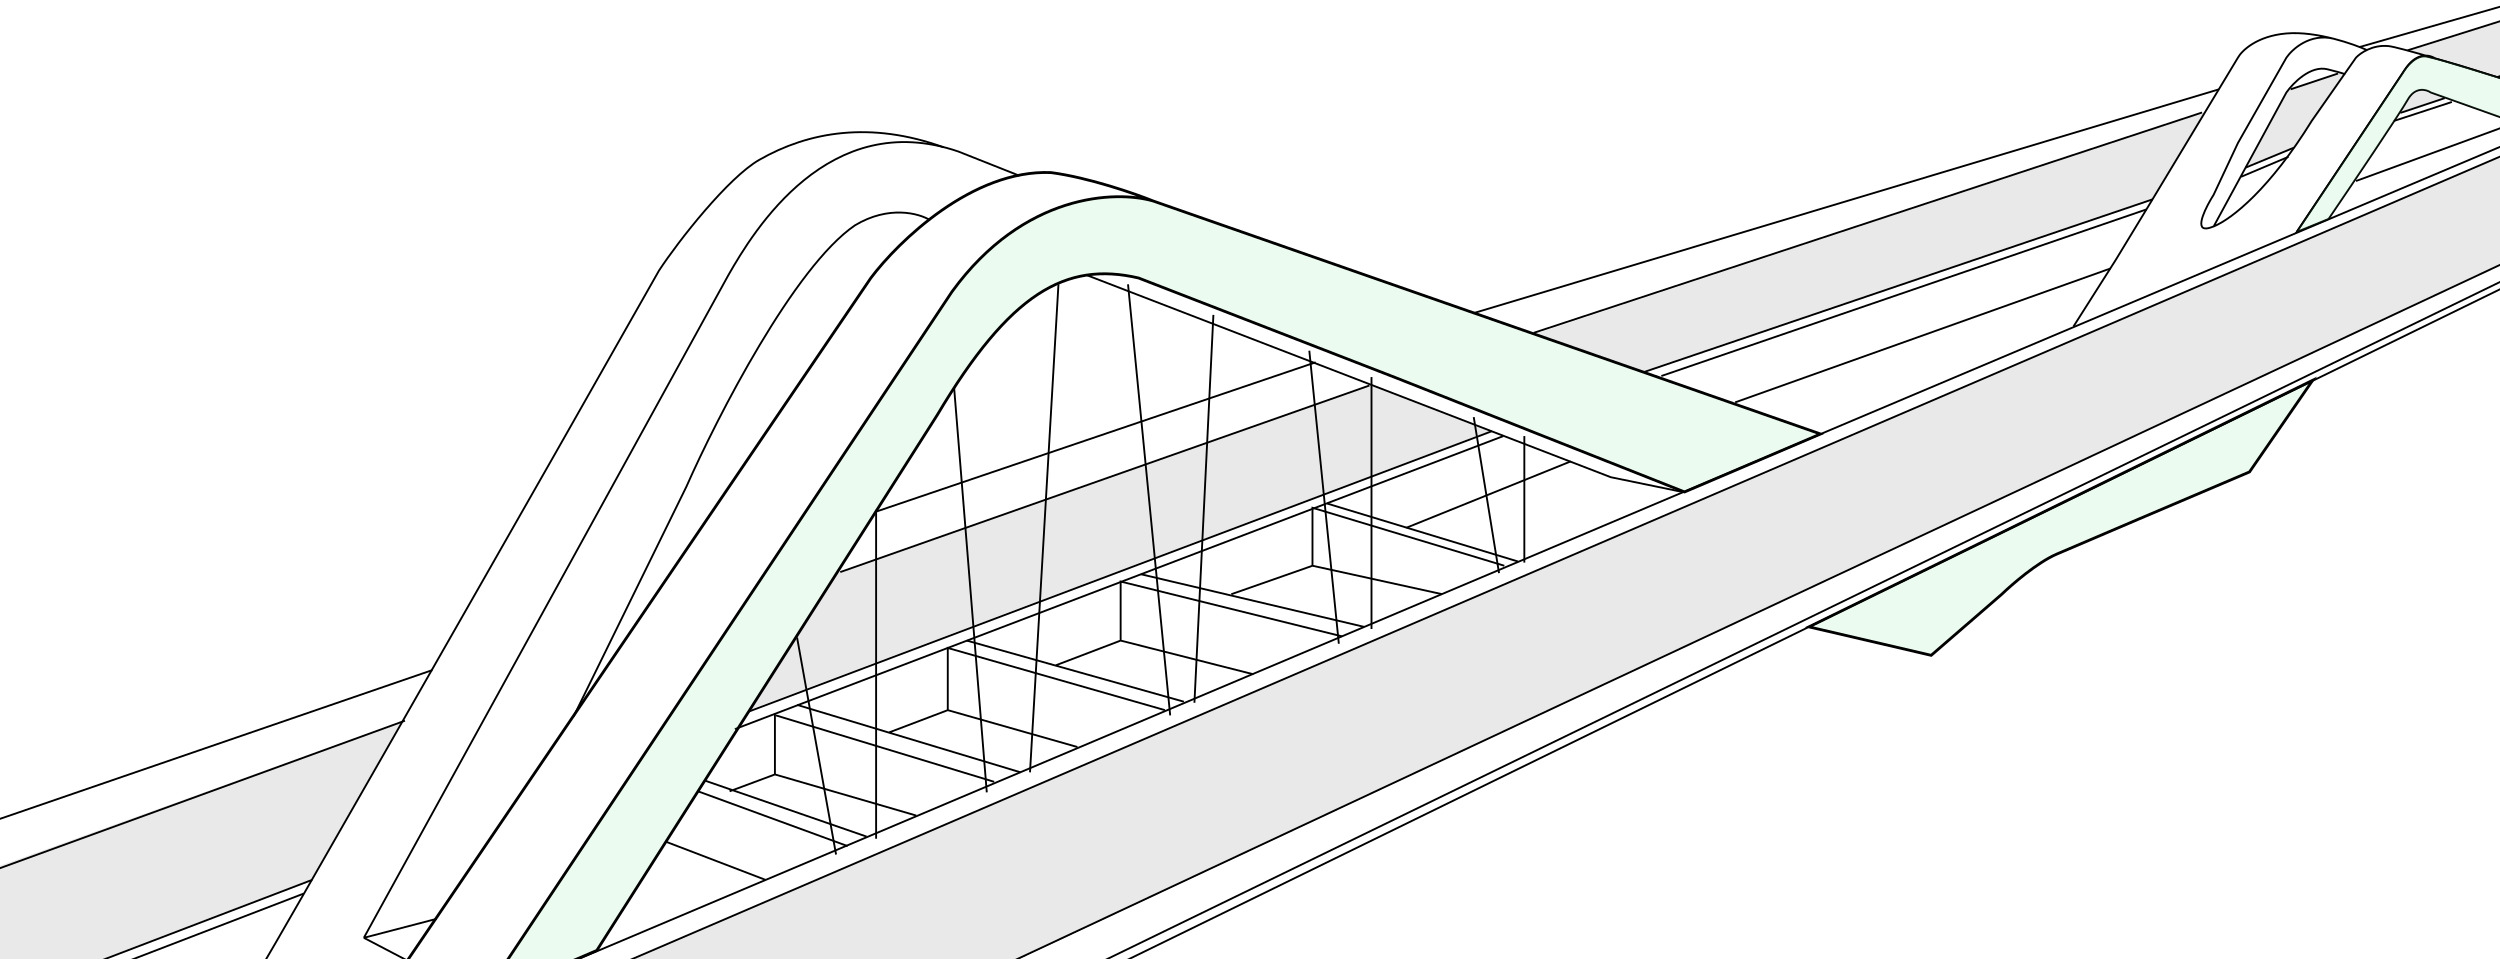
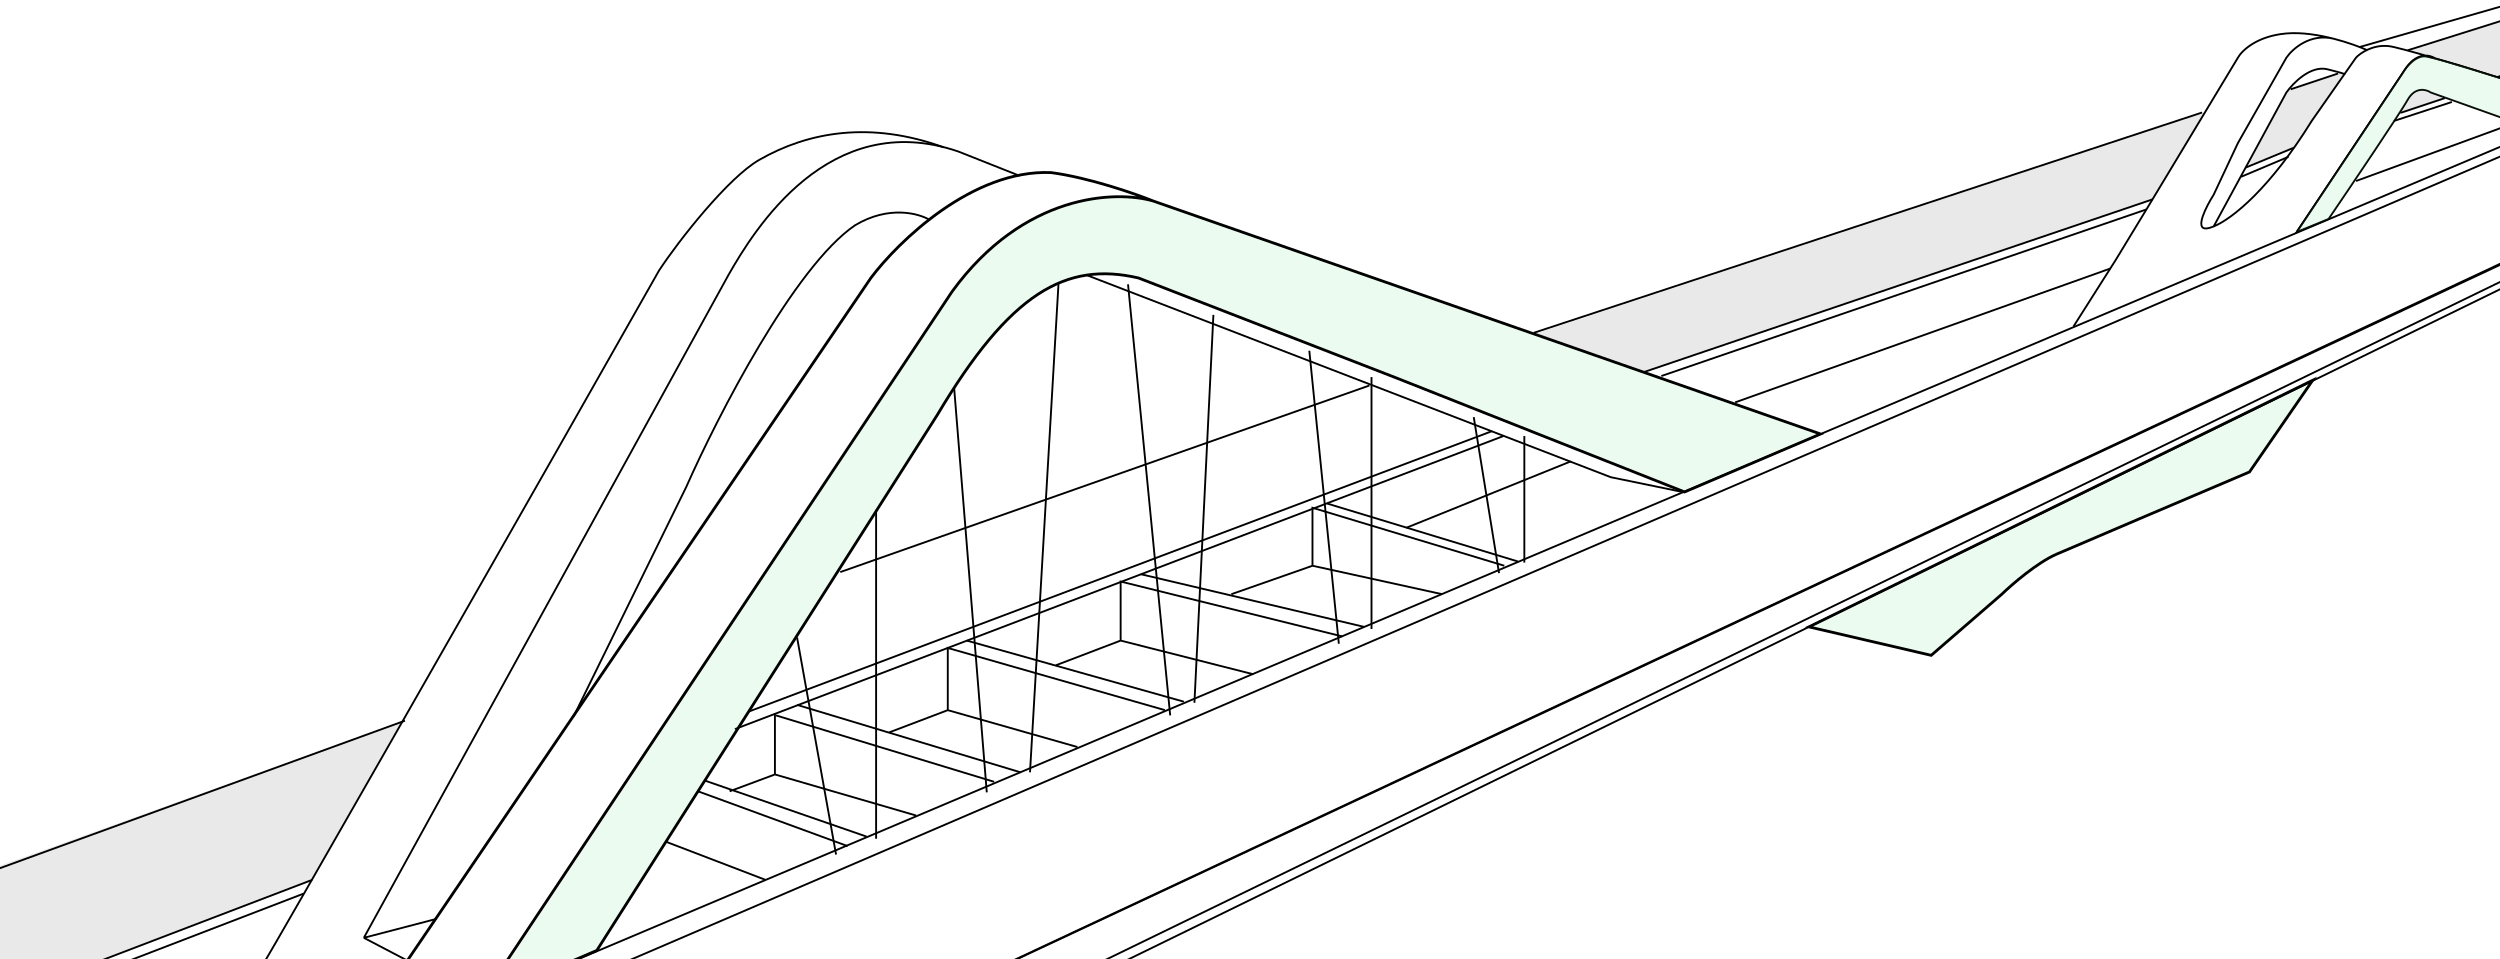
<svg xmlns="http://www.w3.org/2000/svg" xmlns:xlink="http://www.w3.org/1999/xlink" width="1290" height="495" viewBox="0 0 1290 495" fill="none">
  <g clip-path="url(#clip0_1004_8677)">
    <path d="M32.5 503L161.093 454.391L207.736 372.021L-156.5 503H32.5Z" fill="#E9E9E9" />
-     <path d="M432.017 295.606L387.359 366.067L769.434 222.169L707.905 198.351L432.017 295.606Z" fill="#E9E9E9" />
    <path d="M1290.45 40.559L1242.81 25.673L1349.5 -7L1355 16.5L1290.45 40.559Z" fill="#E9E9E9" />
    <path d="M847.834 192.397L791.268 172.549L1138.61 57.43L1110.82 103.081L847.834 192.397Z" fill="#E9E9E9" />
    <path d="M1184.26 76.286L1159.45 86.21L1180.29 46.514L1207.08 37.582L1210.06 38.574L1184.26 76.286Z" fill="#E9E9E9" />
    <path d="M-67.334 472.491L208.956 371.873M433.578 295.186L706.605 198.92M791.45 171.726L1136.27 58.055" stroke="black" stroke-width="0.973" />
-     <path d="M-64.613 444.753L223.098 345.767M451.527 264.185L678.868 186.954M760.994 161.392L1144.97 46.09" stroke="black" stroke-width="0.973" />
    <path d="M1261.67 50.483L1237.85 58.422L1242.81 50.483L1248.76 46.514L1253.73 47.506L1261.67 50.483Z" fill="#E9E9E9" />
    <path d="M-65.156 771.08L1387 90.688M-65.156 804.256L1383.74 99.934" stroke="black" stroke-width="0.973" />
    <path d="M-64.066 810.783L1383.19 103.741" stroke="black" stroke-width="0.973" />
    <path d="M-66.791 649.251L1353.82 48.809" stroke="black" stroke-width="0.973" />
-     <path d="M85.67 700.506L-67.334 663.936L1304.34 74.648L1363.88 102.088L85.67 700.506Z" fill="#E9E9E9" />
    <path d="M1350.56 54.792L1304.34 74.648M1304.34 74.648L-67.334 663.936L85.67 700.506L1363.88 102.088L1304.34 74.648Z" stroke="black" stroke-width="0.973" />
    <path d="M156.745 461.069L-88 555.16" stroke="black" stroke-width="0.973" />
    <path d="M379.191 376.224L775.679 225.026" stroke="black" stroke-width="0.973" />
    <path d="M857.262 194.025L1107.45 108.092" stroke="black" stroke-width="0.973" />
    <path d="M1156.39 91.232L1180.87 80.898" stroke="black" stroke-width="0.973" />
    <path d="M483.618 214.149L307.945 490.439L248.118 516.001L491.232 150.515C528.216 99.607 575.896 98.121 595.113 103.741L939.388 223.938L869.228 253.852L720.749 195.113L587.499 143.445C549.971 134.742 521.145 151.059 483.618 214.149Z" fill="url(#pattern0_1004_8677)" />
    <path d="M595.113 103.741L939.388 223.938L869.228 253.852L720.749 195.113L587.499 143.445C549.971 134.742 521.145 151.059 483.618 214.149L307.945 490.439L248.118 516.001L491.232 150.515C528.216 99.607 575.896 98.121 595.113 103.741ZM595.113 103.741C585.686 99.934 561.936 91.667 542.357 89.056C501.892 87.316 463.494 124.59 449.353 143.445L210.047 495.878" stroke="black" stroke-width="1.459" stroke-linecap="round" />
    <path d="M210.591 495.877L187.748 483.912M187.748 483.912L225.276 474.122M187.748 483.912L375.93 141.812C388.983 118.969 427.598 55.336 494.495 78.178L526.04 90.688" stroke="black" stroke-width="0.973" />
    <path d="M59.938 595.951C78.973 573.652 120.417 523.398 133.905 500.772C147.393 478.147 241.774 312.59 287.279 232.64L340.035 139.637C350.369 123.864 375.84 91.643 391.703 82.53C417.266 67.845 449.354 62.406 486.882 76.003" stroke="black" stroke-width="0.973" />
    <path d="M295.979 369.697L354.174 251.132C370.127 215.055 409.867 137.57 441.194 116.25C458.598 105.807 474.189 110.086 479.809 113.531" stroke="black" stroke-width="0.973" />
    <path d="M560.305 141.812L831.156 246.237L868.14 253.851" stroke="black" stroke-width="0.973" />
    <path d="M343.842 434.419L394.966 453.999M376.475 408.313L399.861 399.611M399.861 399.611L472.741 420.822M399.861 399.611V368.066M363.965 402.874L447.179 431.7M437.389 436.595L360.158 408.313" stroke="black" stroke-width="0.973" />
    <path d="M400.404 369.154L512.987 403.418M526.584 398.523L458.599 377.999M411.282 363.715L458.599 377.999M458.599 377.999L489.056 366.434M489.056 366.434V334.345L601.095 366.434M489.056 366.434L555.954 385.47M498.846 330.538L544.532 343.401M610.885 362.083L544.532 343.401M544.532 343.401L578.253 330.538M578.253 330.538V300.081L692.467 328.363M578.253 330.538L646.781 347.942M588.586 296.274L703.888 323.468" stroke="black" stroke-width="0.973" />
    <path d="M635.363 306.608L677.242 291.923M677.242 291.923V262.009L776.228 291.923M677.242 291.923L744.139 306.608M684.856 259.834L783.298 289.747" stroke="black" stroke-width="0.973" />
    <path d="M725.645 272.343L810.49 238.079" stroke="black" stroke-width="0.973" />
    <path d="M895.33 207.622L1088.95 138.549" stroke="black" stroke-width="0.973" />
    <path d="M1069.92 168.462L1091.67 134.198L1108.53 106.46L1154.76 29.773C1156.76 26.147 1164.55 18.569 1179.78 17.264C1187.62 16.592 1196.47 18.006 1204.26 20.006M1221.66 25.966C1217.97 24.295 1211.59 21.891 1204.26 20.006M1338.05 55.336C1316.89 48.563 1280.68 37.175 1256.47 30.085M1256.47 30.085C1244.39 26.548 1235.29 24.08 1232.54 23.791C1224.27 22.92 1217.85 27.416 1215.68 29.773L1209.69 38.32M1256.47 30.085C1253.93 28.35 1247.44 26.836 1241.78 34.668L1185.22 119.513M1204.26 20.006C1192.07 16.979 1182.86 25.256 1179.78 29.773L1154.76 73.827L1142.25 100.477C1138.45 106.46 1132.36 118.317 1138.45 117.882C1139.46 117.809 1140.74 117.474 1142.25 116.854M1142.25 116.854C1152.06 112.833 1171.63 96.806 1192.83 62.406L1209.69 38.32M1142.25 116.854L1179.78 47.721C1183.23 42.826 1192.29 33.58 1200.99 35.756C1209.69 37.931 1210.42 38.372 1209.69 38.32" stroke="black" stroke-width="0.973" />
    <path d="M1254.29 47.721L1309.23 67.301L1338.35 55.485L1270.24 34.08C1266.52 32.945 1257.69 30.383 1252.25 29.215C1246.8 28.048 1241.54 34.567 1239.6 37.972L1185.11 119.7L1201.54 112.987C1213.5 95.401 1238.41 58.49 1242.33 51.529C1246.24 44.567 1251.94 46.09 1254.29 47.721Z" stroke="black" stroke-width="0.973" />
    <path d="M1254.29 47.721L1309.23 67.301L1338.35 55.485L1270.24 34.08C1266.52 32.945 1257.69 30.383 1252.25 29.215C1246.8 28.048 1241.54 34.567 1239.6 37.972L1185.11 119.7L1201.54 112.987C1213.5 95.401 1238.41 58.49 1242.33 51.529C1246.24 44.567 1251.94 46.09 1254.29 47.721Z" fill="url(#pattern1_1004_8677)" />
    <path d="M1215.68 93.407L1298.89 62.95M1327.72 51.529L1369.05 35.756" stroke="black" stroke-width="0.973" />
    <path d="M1235.26 62.406L1265.17 52.616" stroke="black" stroke-width="0.973" />
    <path d="M-72.227 543.195L161.097 453.999" stroke="black" stroke-width="0.973" />
    <path d="M386.367 367.162L769.801 222.49M848.12 192.033L1110.81 102.837M1158.67 86.52L1183.69 76.186M1238.62 58.239L1261.47 50.624M1288.66 39.747L1346.86 20.711" stroke="black" stroke-width="0.973" />
    <path d="M1181.96 46.09L1206.43 37.932M1242.33 25.966L1349.47 -7.754M1217.31 24.335L1361.43 -17" stroke="black" stroke-width="0.973" />
    <path d="M996.496 338.152L933.406 323.468L1193.38 196.2L1160.75 243.518C1131.74 255.846 1071.23 281.589 1061.22 285.94C1051.21 290.291 1038.19 301.531 1032.94 306.608L996.496 338.152Z" fill="url(#pattern2_1004_8677)" stroke="black" stroke-width="1.459" stroke-linecap="round" />
    <path d="M452.074 432.788V263.098M431.407 440.946L411.283 328.907M509.181 408.857L492.321 200.008M531.48 398.523L546.165 146.708M603.816 369.154L582.061 146.708M616.325 362.627L626.115 162.48M690.837 332.17L675.608 180.972M707.697 324.556V194.569M773.506 295.73L760.453 215.236M786.559 290.291V225.026" stroke="black" stroke-width="0.973" />
  </g>
  <defs>
    <clipPath id="clip0_1004_8677">
      <rect width="1290" height="495" fill="white" />
    </clipPath>
    <pattern id="pattern0_1004_8677" patternUnits="userSpaceOnUse" patternTransform="matrix(9.73 0 0 19.459 248.118 98.121)" preserveAspectRatio="none" viewBox="0 0 10 20" width="1" height="1">
      <use xlink:href="#pattern0_1004_8677_inner" transform="translate(-10 0)" />
      <g id="pattern0_1004_8677_inner">
        <circle cx="2.5" cy="2.5" r="2.5" fill="#5BE37F" />
      </g>
      <use xlink:href="#pattern0_1004_8677_inner" transform="translate(-5 10)" />
      <use xlink:href="#pattern0_1004_8677_inner" transform="translate(5 10)" />
    </pattern>
    <pattern id="pattern1_1004_8677" patternUnits="userSpaceOnUse" patternTransform="matrix(9.73 0 0 19.459 1185.11 28.048)" preserveAspectRatio="none" viewBox="0 0 10 20" width="1" height="1">
      <use xlink:href="#pattern1_1004_8677_inner" transform="translate(-10 0)" />
      <g id="pattern1_1004_8677_inner">
        <circle cx="2.5" cy="2.5" r="2.5" fill="#5BE37F" />
      </g>
      <use xlink:href="#pattern1_1004_8677_inner" transform="translate(-5 10)" />
      <use xlink:href="#pattern1_1004_8677_inner" transform="translate(5 10)" />
    </pattern>
    <pattern id="pattern2_1004_8677" patternUnits="userSpaceOnUse" patternTransform="matrix(9.73 0 0 19.459 933.406 196.2)" preserveAspectRatio="none" viewBox="0 0 10 20" width="1" height="1">
      <use xlink:href="#pattern2_1004_8677_inner" transform="translate(-10 0)" />
      <g id="pattern2_1004_8677_inner">
        <circle cx="2.5" cy="2.5" r="2.5" fill="#5BE37F" />
      </g>
      <use xlink:href="#pattern2_1004_8677_inner" transform="translate(-5 10)" />
      <use xlink:href="#pattern2_1004_8677_inner" transform="translate(5 10)" />
    </pattern>
  </defs>
</svg>